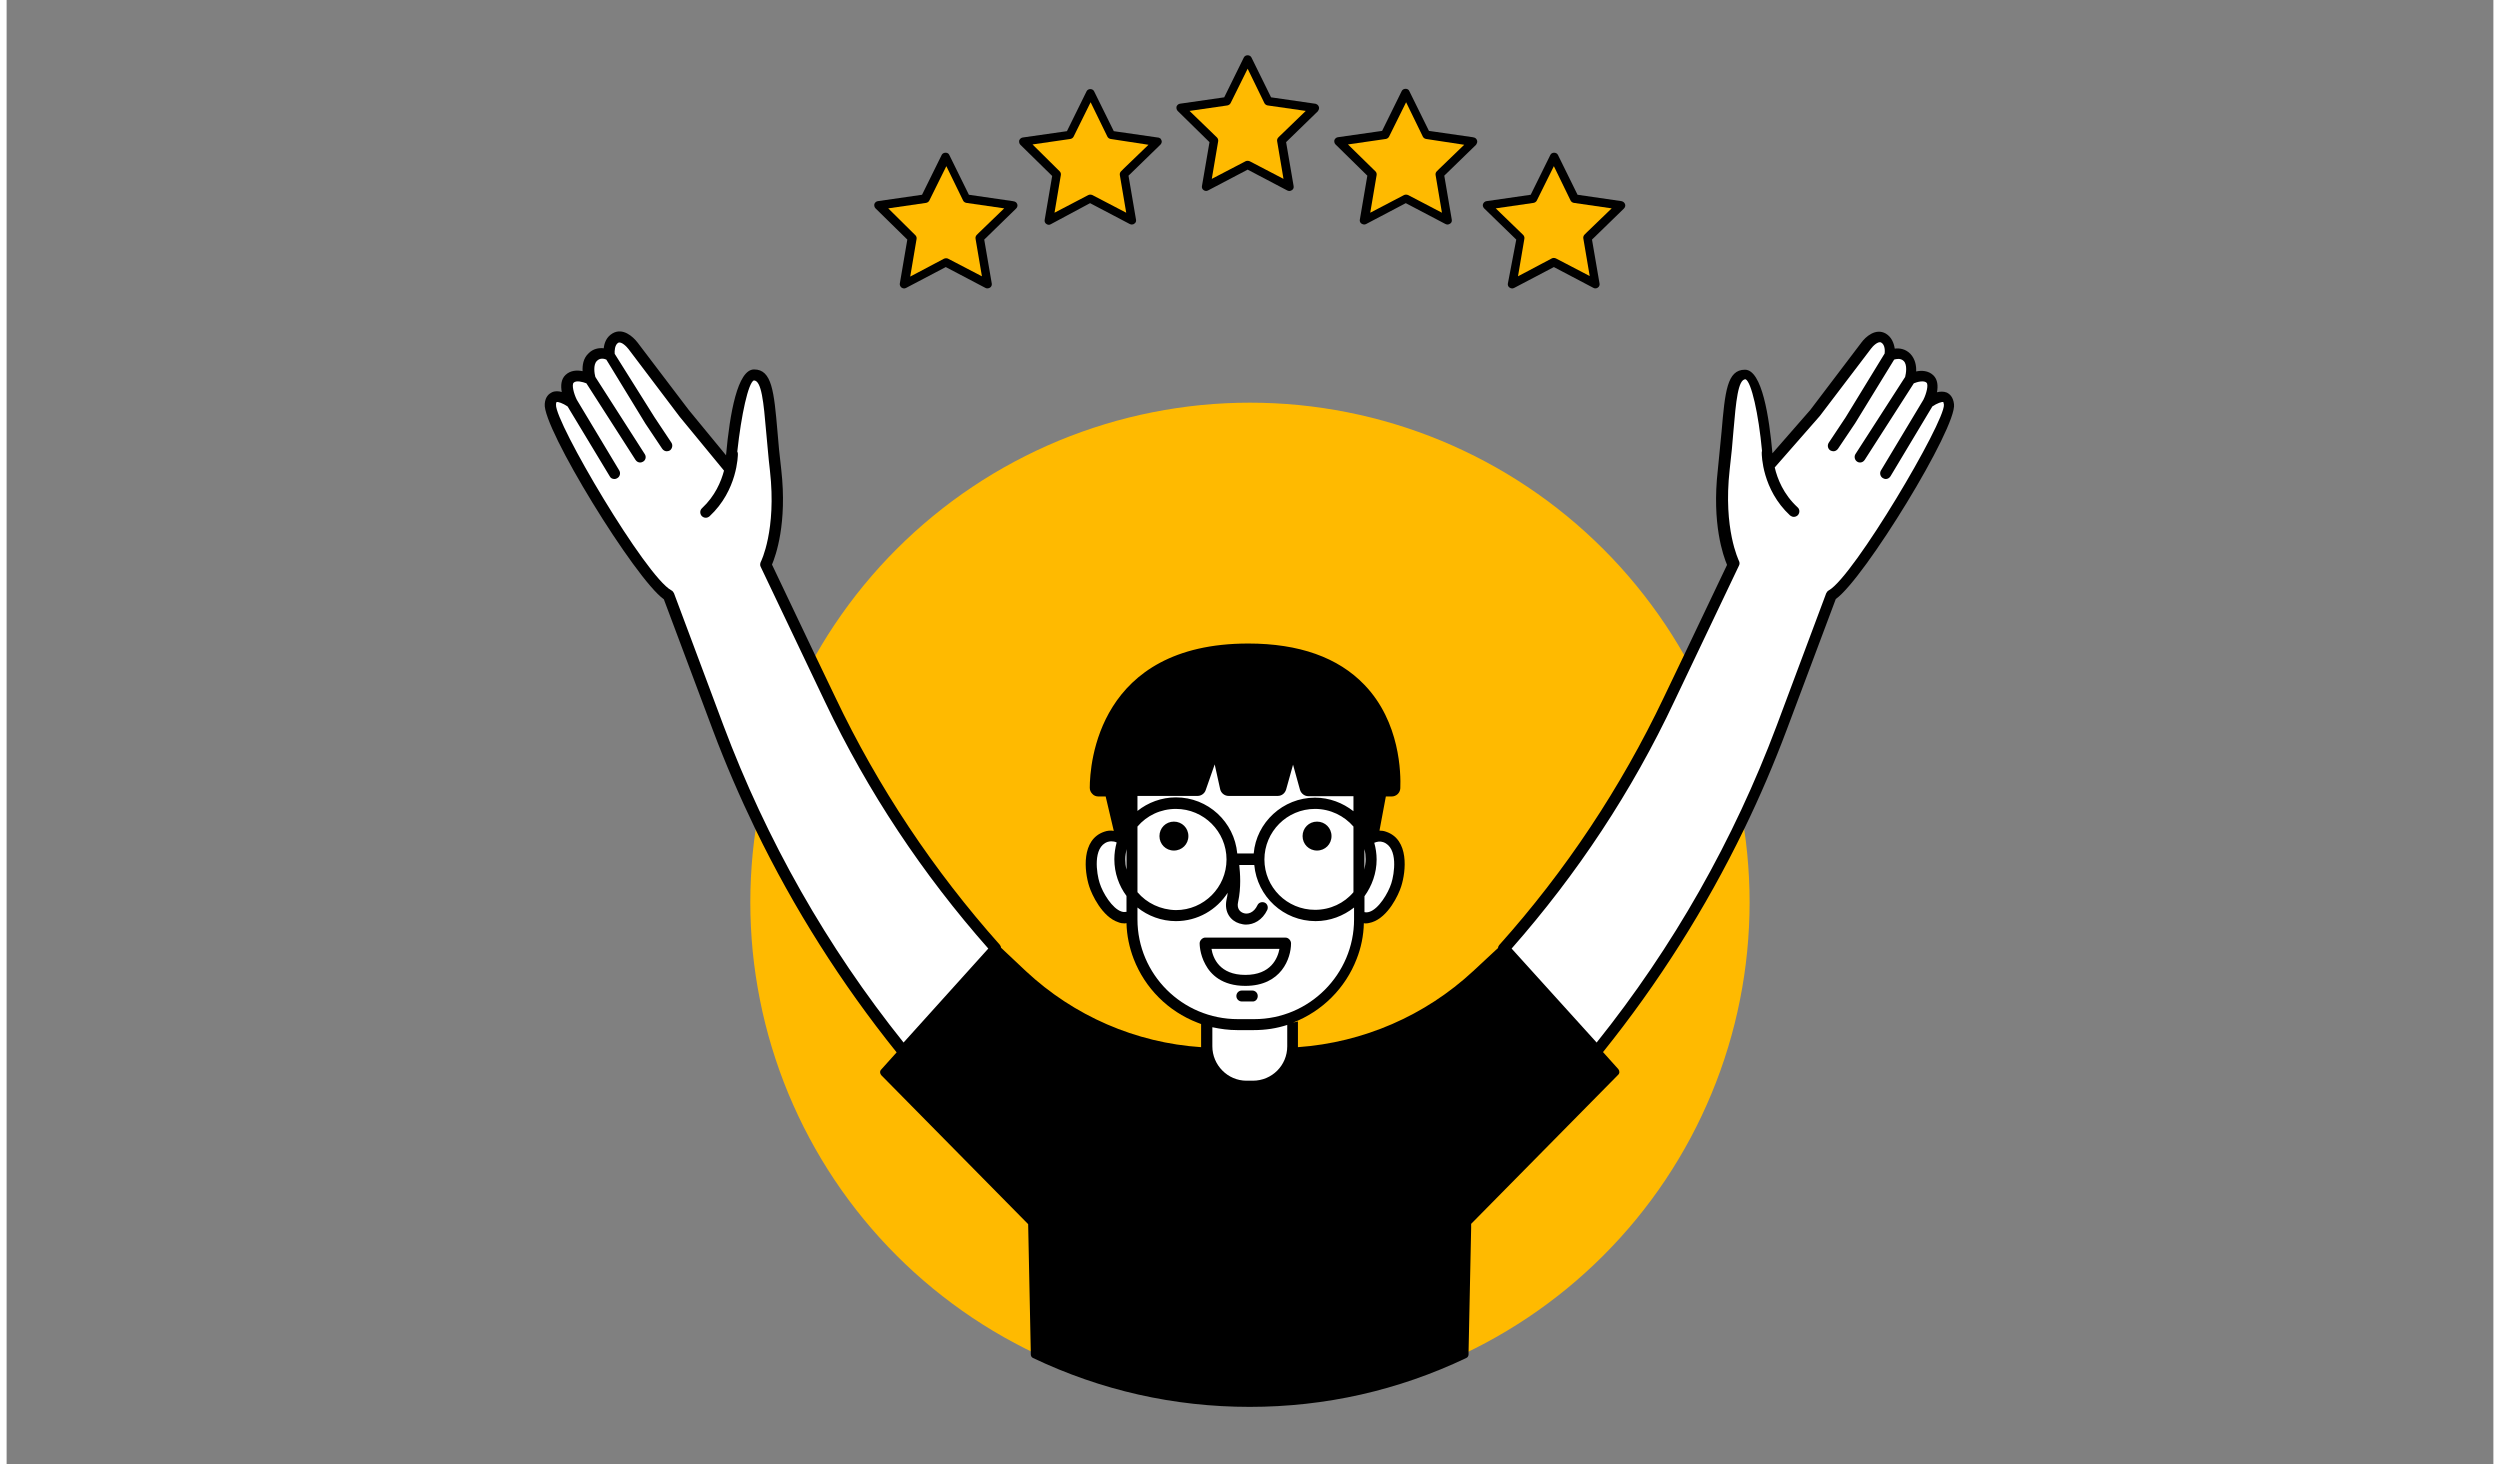
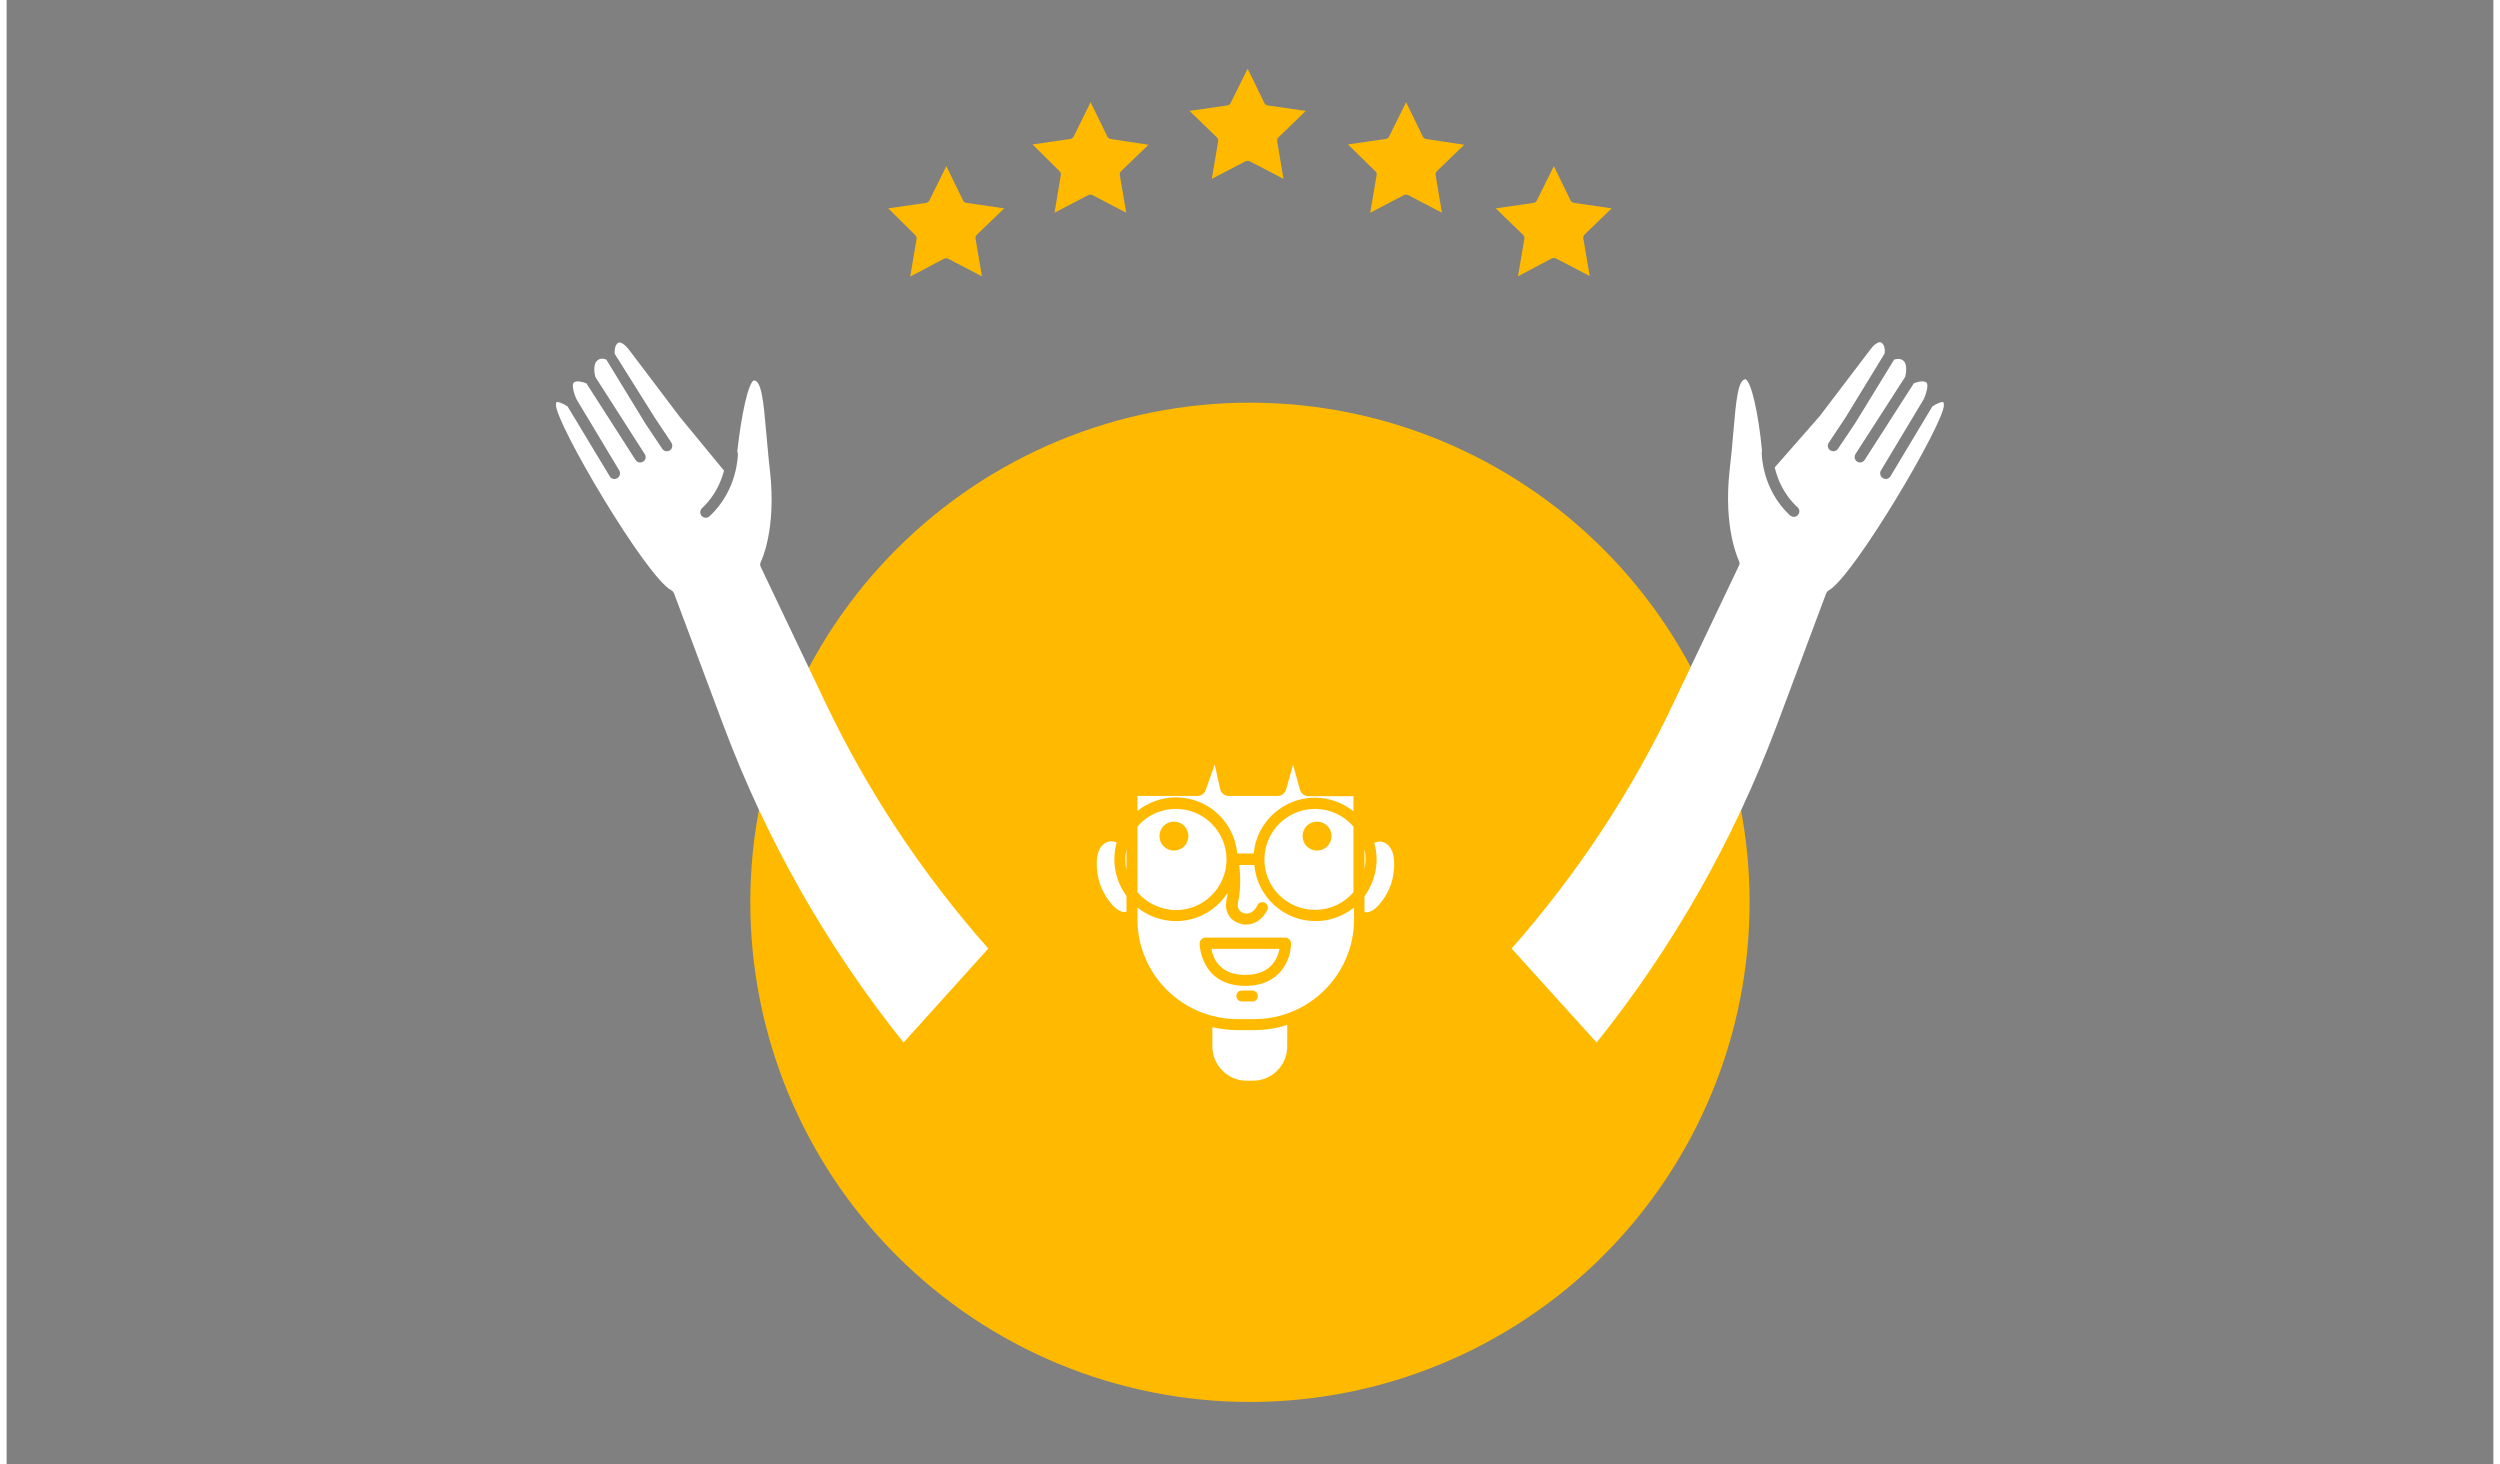
<svg xmlns="http://www.w3.org/2000/svg" width="321" viewBox="0 0 240.75 141.75" height="188" preserveAspectRatio="xMidYMid meet">
  <rect x="0" y="0" width="240.75" height="141.75" fill="#808080" stroke="none" />
  <defs>
    <clipPath id="901992400f">
-       <path d="M 52 5.148 L 188.852 5.148 L 188.852 136.168 L 52 136.168 Z M 52 5.148 " clip-rule="nonzero" />
-     </clipPath>
+       </clipPath>
  </defs>
  <path fill="#ffba00" d="M 168.742 87.355 C 168.742 88.938 168.664 90.52 168.508 92.098 C 168.355 93.672 168.121 95.238 167.812 96.793 C 167.504 98.344 167.121 99.879 166.66 101.395 C 166.199 102.914 165.668 104.402 165.059 105.867 C 164.453 107.328 163.777 108.762 163.031 110.156 C 162.285 111.555 161.469 112.91 160.59 114.23 C 159.711 115.547 158.766 116.816 157.762 118.043 C 156.758 119.266 155.695 120.438 154.574 121.559 C 153.453 122.68 152.281 123.742 151.059 124.746 C 149.832 125.75 148.562 126.695 147.246 127.574 C 145.926 128.453 144.57 129.27 143.172 130.016 C 141.777 130.762 140.344 131.438 138.883 132.043 C 137.418 132.652 135.93 133.184 134.414 133.645 C 132.895 134.102 131.363 134.488 129.809 134.797 C 128.254 135.105 126.688 135.34 125.113 135.492 C 123.535 135.648 121.953 135.727 120.371 135.727 C 118.785 135.727 117.207 135.648 115.629 135.492 C 114.055 135.34 112.488 135.105 110.934 134.797 C 109.379 134.488 107.844 134.102 106.328 133.645 C 104.812 133.184 103.324 132.652 101.859 132.043 C 100.395 131.438 98.965 130.762 97.57 130.016 C 96.172 129.27 94.812 128.453 93.496 127.574 C 92.18 126.695 90.91 125.75 89.684 124.746 C 88.461 123.742 87.289 122.68 86.168 121.559 C 85.047 120.438 83.984 119.266 82.98 118.043 C 81.973 116.816 81.031 115.547 80.152 114.23 C 79.27 112.91 78.457 111.555 77.711 110.156 C 76.965 108.762 76.289 107.328 75.68 105.867 C 75.074 104.402 74.543 102.914 74.082 101.395 C 73.621 99.879 73.238 98.344 72.93 96.793 C 72.621 95.238 72.387 93.672 72.23 92.098 C 72.078 90.52 72 88.938 72 87.355 C 72 85.77 72.078 84.191 72.23 82.613 C 72.387 81.035 72.621 79.473 72.93 77.918 C 73.238 76.363 73.621 74.828 74.082 73.312 C 74.543 71.797 75.074 70.309 75.68 68.844 C 76.289 67.379 76.965 65.949 77.711 64.551 C 78.457 63.156 79.27 61.797 80.152 60.48 C 81.031 59.164 81.973 57.895 82.98 56.668 C 83.984 55.445 85.047 54.27 86.168 53.152 C 87.289 52.031 88.461 50.969 89.684 49.965 C 90.91 48.957 92.18 48.016 93.496 47.137 C 94.812 46.254 96.172 45.441 97.57 44.695 C 98.965 43.949 100.395 43.273 101.859 42.664 C 103.324 42.059 104.812 41.527 106.328 41.066 C 107.844 40.605 109.379 40.223 110.934 39.914 C 112.488 39.605 114.055 39.371 115.629 39.215 C 117.207 39.062 118.785 38.984 120.371 38.984 C 121.953 38.984 123.535 39.062 125.113 39.215 C 126.688 39.371 128.254 39.605 129.809 39.914 C 131.363 40.223 132.895 40.605 134.414 41.066 C 135.93 41.527 137.418 42.059 138.883 42.664 C 140.344 43.273 141.777 43.949 143.172 44.695 C 144.57 45.441 145.926 46.254 147.246 47.137 C 148.562 48.016 149.832 48.957 151.059 49.965 C 152.281 50.969 153.453 52.031 154.574 53.152 C 155.695 54.27 156.758 55.445 157.762 56.668 C 158.766 57.895 159.711 59.164 160.59 60.48 C 161.469 61.797 162.285 63.156 163.031 64.551 C 163.777 65.949 164.453 67.379 165.059 68.844 C 165.668 70.309 166.199 71.797 166.66 73.312 C 167.121 74.828 167.504 76.363 167.812 77.918 C 168.121 79.473 168.355 81.035 168.508 82.613 C 168.664 84.191 168.742 85.77 168.742 87.355 Z M 168.742 87.355 " fill-opacity="1" fill-rule="nonzero" />
  <g clip-path="url(#901992400f)">
-     <path fill="#000000" d="M 177.086 57.992 L 172.352 70.613 C 171.121 73.891 169.75 77.109 168.211 80.273 C 164.488 87.941 159.926 95.164 154.551 101.855 L 156.035 103.508 C 156.172 103.676 156.172 103.926 156.004 104.066 L 141.785 118.484 L 141.785 118.848 C 141.785 118.848 141.785 118.848 141.785 118.875 L 141.535 130.883 L 141.535 131.109 C 141.535 131.277 141.449 131.414 141.309 131.473 C 134.73 134.605 127.676 136.203 120.344 136.203 C 113.008 136.203 105.953 134.605 99.375 131.473 C 99.234 131.414 99.152 131.277 99.152 131.109 L 99.152 130.883 L 98.898 118.512 L 84.68 104.094 C 84.539 103.926 84.512 103.703 84.68 103.535 L 86.164 101.883 C 80.789 95.191 76.227 87.969 72.504 80.301 C 70.992 77.164 69.594 73.945 68.359 70.645 L 63.629 58.02 C 60.859 56.059 51.844 41.391 52.098 39.094 C 52.152 38.395 52.516 38.117 52.797 37.977 C 53.105 37.836 53.441 37.863 53.746 37.949 C 53.637 37.359 53.664 36.715 54.113 36.297 C 54.586 35.848 55.23 35.82 55.762 35.934 C 55.734 35.371 55.82 34.699 56.324 34.223 C 56.77 33.75 57.359 33.664 57.809 33.719 C 57.863 33.188 58.086 32.602 58.676 32.266 C 59.656 31.707 60.633 32.574 61.082 33.16 L 66.035 39.684 L 69.648 44.078 C 70.012 40.02 70.766 35.766 72.363 35.766 C 74.098 35.766 74.293 37.918 74.629 41.781 C 74.715 42.875 74.828 44.105 74.996 45.477 C 75.582 50.684 74.461 53.793 74.098 54.66 L 78.297 63.477 L 80.23 67.508 C 84.371 76.215 89.746 84.277 96.156 91.469 C 96.215 91.555 96.27 91.637 96.27 91.75 L 98.676 94.016 C 103.324 98.355 109.312 100.961 115.641 101.379 C 115.641 101.352 115.641 101.324 115.641 101.297 L 115.641 99.141 C 115.527 99.082 115.387 99.055 115.277 99 C 112.449 97.906 110.211 95.668 109.117 92.84 C 108.699 91.75 108.445 90.574 108.418 89.371 C 108.363 89.371 108.305 89.398 108.25 89.398 C 108.055 89.398 107.828 89.371 107.633 89.285 C 106.066 88.781 105.059 86.598 104.809 85.816 C 104.332 84.332 104.023 81.281 106.262 80.523 C 106.57 80.414 106.879 80.383 107.188 80.441 L 106.402 77.109 L 105.703 77.109 C 105.48 77.109 105.254 77.027 105.113 76.859 C 104.945 76.691 104.863 76.492 104.863 76.27 C 104.863 73.945 105.676 62.301 120.203 62.301 C 125.129 62.301 128.91 63.645 131.457 66.305 C 134.926 69.914 134.984 74.898 134.926 76.324 C 134.898 76.773 134.535 77.109 134.086 77.109 L 133.527 77.109 L 132.91 80.414 C 133.137 80.414 133.332 80.441 133.555 80.523 C 135.793 81.281 135.488 84.332 135.012 85.816 C 134.758 86.629 133.75 88.781 132.184 89.285 C 131.988 89.344 131.766 89.398 131.566 89.398 C 131.512 89.398 131.457 89.398 131.398 89.371 C 131.371 90.602 131.121 91.777 130.699 92.84 C 129.609 95.668 127.367 97.906 124.543 99 C 124.711 98.973 124.879 98.914 125.016 98.887 L 125.016 101.297 C 125.016 101.324 125.016 101.352 125.016 101.379 C 131.344 100.93 137.336 98.328 141.98 94.016 L 144.387 91.777 C 144.387 91.664 144.445 91.582 144.5 91.496 C 150.938 84.305 156.285 76.242 160.43 67.535 L 162.359 63.504 L 166.559 54.688 C 166.195 53.82 165.074 50.711 165.664 45.504 C 165.805 44.133 165.914 42.875 166.027 41.809 C 166.363 37.918 166.559 35.793 168.293 35.793 C 169.945 35.793 170.645 40.41 170.953 43.883 L 174.621 39.684 L 179.547 33.188 C 179.969 32.602 180.945 31.734 181.926 32.293 C 182.488 32.629 182.711 33.215 182.793 33.75 C 183.27 33.691 183.832 33.777 184.305 34.254 C 184.781 34.758 184.895 35.43 184.867 35.961 C 185.398 35.848 186.043 35.875 186.52 36.324 C 186.965 36.742 186.992 37.387 186.883 37.977 C 187.191 37.891 187.555 37.891 187.832 38.004 C 188.113 38.145 188.449 38.422 188.531 39.125 C 188.84 41.363 179.855 56.031 177.086 57.992 Z M 153.57 23.113 L 156.566 20.199 C 156.648 20.117 156.707 20.004 156.707 19.891 C 156.707 19.781 156.648 19.668 156.566 19.586 C 156.508 19.527 156.426 19.5 156.34 19.473 L 152.086 18.855 L 150.184 14.992 C 150.043 14.715 149.594 14.715 149.457 14.992 L 147.551 18.855 L 143.27 19.473 C 143.102 19.5 142.988 19.613 142.934 19.754 C 142.879 19.891 142.934 20.059 143.043 20.172 L 146.152 23.195 L 145.34 27.449 C 145.312 27.59 145.367 27.758 145.508 27.844 C 145.594 27.898 145.676 27.926 145.762 27.926 C 145.816 27.926 145.898 27.898 145.957 27.871 L 149.793 25.855 L 153.625 27.871 C 153.766 27.953 153.934 27.926 154.047 27.844 C 154.188 27.758 154.242 27.59 154.215 27.449 L 153.484 23.195 L 153.543 23.141 C 153.543 23.113 153.57 23.113 153.57 23.113 Z M 111.723 13.426 C 111.777 13.512 111.832 13.621 111.832 13.707 C 111.832 13.816 111.777 13.93 111.691 14.016 L 108.699 16.926 C 108.699 16.926 108.668 16.953 108.668 16.953 L 108.613 17.008 L 109.34 21.266 C 109.371 21.434 109.312 21.57 109.172 21.656 C 109.117 21.711 109.004 21.738 108.922 21.738 C 108.867 21.738 108.781 21.711 108.727 21.684 L 104.891 19.668 L 101.082 21.711 C 100.945 21.797 100.777 21.77 100.664 21.684 C 100.523 21.602 100.469 21.434 100.496 21.293 L 101.223 17.035 L 98.145 14.016 C 98.031 13.902 98.004 13.734 98.031 13.594 C 98.09 13.453 98.199 13.344 98.367 13.312 L 102.652 12.699 L 104.555 8.836 C 104.695 8.555 105.145 8.555 105.281 8.836 L 107.188 12.699 L 111.441 13.312 C 111.555 13.312 111.637 13.371 111.723 13.426 Z M 97.723 19.586 C 97.809 19.668 97.863 19.781 97.863 19.891 C 97.863 20.004 97.809 20.117 97.723 20.199 L 94.73 23.113 C 94.73 23.113 94.703 23.141 94.703 23.141 L 94.645 23.195 L 95.375 27.449 C 95.402 27.59 95.344 27.758 95.207 27.844 C 95.066 27.926 94.898 27.953 94.758 27.871 L 90.922 25.855 L 87.086 27.871 C 87.031 27.898 86.949 27.926 86.891 27.926 C 86.809 27.926 86.723 27.898 86.641 27.844 C 86.527 27.758 86.445 27.59 86.473 27.449 L 87.199 23.195 L 84.121 20.172 C 84.008 20.059 83.98 19.891 84.008 19.754 C 84.062 19.613 84.176 19.5 84.344 19.473 L 88.625 18.855 L 90.531 14.992 C 90.672 14.715 91.145 14.715 91.258 14.992 L 93.16 18.855 L 97.418 19.473 C 97.586 19.5 97.641 19.527 97.723 19.586 Z M 126.922 10.152 C 127.004 10.234 127.062 10.348 127.062 10.457 C 127.062 10.57 127.004 10.684 126.949 10.766 L 123.953 13.68 C 123.953 13.68 123.926 13.707 123.926 13.707 L 123.871 13.762 L 124.598 18.016 C 124.625 18.184 124.57 18.324 124.43 18.41 C 124.348 18.465 124.262 18.492 124.18 18.492 C 124.121 18.492 124.039 18.465 123.98 18.438 L 120.148 16.422 L 116.312 18.438 C 116.172 18.52 116.004 18.492 115.891 18.41 C 115.75 18.324 115.695 18.156 115.723 18.016 L 116.453 13.762 L 113.371 10.738 C 113.262 10.625 113.234 10.457 113.262 10.32 C 113.316 10.18 113.43 10.066 113.598 10.039 L 117.879 9.422 L 119.781 5.559 C 119.922 5.281 120.371 5.281 120.512 5.559 L 122.414 9.422 L 126.668 10.039 C 126.754 10.039 126.836 10.094 126.922 10.152 Z M 142.234 13.398 C 142.316 13.48 142.375 13.594 142.375 13.707 C 142.375 13.816 142.316 13.93 142.262 14.016 L 139.266 16.926 C 139.266 16.926 139.238 16.953 139.238 16.953 L 139.184 17.008 L 139.91 21.266 C 139.938 21.434 139.883 21.57 139.742 21.656 C 139.656 21.711 139.574 21.738 139.488 21.738 C 139.434 21.738 139.352 21.711 139.293 21.684 L 135.457 19.668 L 131.625 21.684 C 131.484 21.77 131.316 21.738 131.176 21.656 C 131.035 21.57 130.98 21.402 131.008 21.266 L 131.734 17.008 L 128.656 13.984 C 128.543 13.875 128.516 13.707 128.543 13.566 C 128.602 13.426 128.711 13.312 128.879 13.285 L 133.164 12.672 L 135.066 8.809 C 135.207 8.527 135.684 8.527 135.793 8.809 L 137.699 12.672 L 141.953 13.285 C 142.094 13.312 142.176 13.344 142.234 13.398 Z M 142.234 13.398 " fill-opacity="1" fill-rule="nonzero" />
-   </g>
+     </g>
  <path fill="#ffba00" d="M 85.352 20.172 L 89.02 19.641 C 89.16 19.613 89.27 19.527 89.328 19.418 L 90.977 16.086 L 92.602 19.418 C 92.656 19.527 92.77 19.613 92.91 19.641 L 96.578 20.172 L 94.141 22.523 C 94.141 22.523 94.113 22.551 94.113 22.551 L 93.918 22.746 C 93.832 22.832 93.777 22.973 93.805 23.113 L 94.422 26.75 L 91.145 25.043 C 91.035 24.988 90.895 24.988 90.754 25.043 L 87.48 26.777 L 88.094 23.141 C 88.125 23 88.066 22.859 87.984 22.777 Z M 101.953 16.59 C 102.035 16.672 102.09 16.812 102.062 16.953 L 101.449 20.594 L 104.723 18.883 C 104.836 18.828 104.977 18.828 105.113 18.883 L 108.391 20.594 L 107.773 16.953 C 107.746 16.812 107.801 16.672 107.887 16.59 L 108.082 16.395 C 108.082 16.395 108.109 16.363 108.109 16.363 L 110.547 14.016 L 106.879 13.453 C 106.738 13.426 106.625 13.344 106.57 13.23 L 104.945 9.898 L 103.297 13.23 C 103.238 13.344 103.129 13.426 102.988 13.453 L 99.32 13.984 Z M 117.18 13.312 C 117.262 13.398 117.32 13.539 117.293 13.68 L 116.676 17.316 L 119.949 15.609 C 120.062 15.555 120.203 15.555 120.344 15.609 L 123.617 17.316 L 123.004 13.68 C 122.973 13.539 123.031 13.398 123.113 13.312 L 123.309 13.117 C 123.309 13.117 123.34 13.09 123.34 13.09 L 125.773 10.738 L 122.078 10.207 C 121.938 10.18 121.828 10.094 121.77 9.984 L 120.148 6.652 L 118.496 9.984 C 118.438 10.094 118.328 10.18 118.188 10.207 L 114.52 10.738 Z M 132.52 16.59 C 132.605 16.672 132.66 16.812 132.633 16.953 L 132.016 20.594 L 135.289 18.883 C 135.402 18.828 135.543 18.828 135.684 18.883 L 138.957 20.594 L 138.344 16.953 C 138.312 16.812 138.371 16.672 138.453 16.59 L 138.648 16.395 C 138.648 16.395 138.68 16.363 138.68 16.363 L 141.113 14.016 L 137.418 13.453 C 137.277 13.426 137.168 13.344 137.109 13.23 L 135.488 9.898 L 133.836 13.23 C 133.777 13.344 133.668 13.426 133.527 13.453 L 129.859 13.984 Z M 146.824 22.746 C 146.906 22.832 146.965 22.973 146.938 23.113 L 146.32 26.75 L 149.594 25.016 C 149.707 24.957 149.848 24.957 149.988 25.016 L 153.262 26.723 L 152.645 23.082 C 152.617 22.945 152.676 22.805 152.758 22.719 L 152.953 22.523 C 152.953 22.523 152.98 22.496 152.98 22.496 L 155.391 20.172 L 151.723 19.641 C 151.582 19.613 151.473 19.527 151.414 19.418 L 149.793 16.086 L 148.141 19.418 C 148.082 19.527 147.973 19.613 147.832 19.641 L 144.164 20.172 Z M 146.824 22.746 " fill-opacity="1" fill-rule="nonzero" />
  <path fill="#ffffff" d="M 116.73 101.297 L 116.73 99.449 C 117.516 99.617 118.301 99.727 119.141 99.727 L 120.734 99.727 C 121.883 99.727 122.973 99.559 123.98 99.223 L 123.98 101.297 C 123.98 103.145 122.5 104.625 120.652 104.625 L 120.035 104.625 C 118.215 104.625 116.73 103.113 116.73 101.297 Z M 108.418 82.203 C 108.363 82.512 108.305 82.848 108.305 83.184 C 108.305 83.52 108.332 83.855 108.418 84.191 Z M 108.418 86.738 C 107.691 85.758 107.242 84.527 107.242 83.184 C 107.242 82.625 107.324 82.094 107.465 81.559 C 107.297 81.477 107.102 81.449 106.934 81.449 C 106.82 81.449 106.711 81.477 106.598 81.504 C 105.113 82.008 105.535 84.613 105.816 85.48 C 106.121 86.461 107.047 87.969 107.941 88.25 C 108.109 88.305 108.25 88.305 108.418 88.277 Z M 131.457 84.191 C 131.512 83.855 131.566 83.52 131.566 83.184 C 131.566 82.848 131.539 82.512 131.457 82.203 Z M 132.406 81.59 C 132.547 82.094 132.633 82.652 132.633 83.211 C 132.633 84.527 132.184 85.758 131.457 86.766 L 131.457 88.305 C 131.598 88.336 131.766 88.336 131.934 88.277 C 132.828 88 133.75 86.488 134.059 85.508 C 134.34 84.641 134.758 82.062 133.277 81.531 C 132.969 81.422 132.688 81.477 132.406 81.59 Z M 121.77 83.211 C 121.77 80.523 123.953 78.312 126.668 78.312 C 128.152 78.312 129.496 78.984 130.391 80.02 L 130.391 86.375 C 129.496 87.438 128.152 88.082 126.668 88.082 C 123.953 88.082 121.77 85.898 121.77 83.211 Z M 125.465 80.945 C 125.465 81.727 126.082 82.344 126.863 82.344 C 127.648 82.344 128.266 81.727 128.266 80.945 C 128.266 80.16 127.648 79.543 126.863 79.543 C 126.082 79.543 125.465 80.16 125.465 80.945 Z M 119.922 94.383 C 122.414 94.383 123.059 92.758 123.227 91.863 L 116.648 91.863 C 116.789 92.758 117.43 94.383 119.922 94.383 Z M 109.48 89.008 L 109.48 87.859 C 110.488 88.672 111.805 89.176 113.203 89.176 C 115.305 89.176 117.152 88.082 118.215 86.43 C 118.188 86.656 118.16 86.879 118.102 87.102 C 117.852 88.336 118.523 89.145 119.336 89.398 C 119.531 89.453 119.754 89.512 119.98 89.512 C 120.734 89.512 121.574 89.09 122.051 88.082 C 122.164 87.801 122.051 87.496 121.797 87.383 C 121.52 87.27 121.211 87.383 121.098 87.633 C 120.762 88.363 120.148 88.559 119.727 88.391 C 119.391 88.277 119.082 87.941 119.223 87.328 C 119.531 85.898 119.418 84.527 119.336 83.742 L 120.789 83.742 C 121.07 86.797 123.617 89.176 126.727 89.176 C 128.125 89.176 129.414 88.672 130.449 87.859 L 130.449 89.008 C 130.449 94.324 126.109 98.664 120.789 98.664 L 119.195 98.664 C 113.82 98.664 109.48 94.324 109.48 89.008 Z M 121.125 96.426 C 121.125 96.117 120.875 95.895 120.594 95.895 L 119.586 95.895 C 119.277 95.895 119.055 96.145 119.055 96.426 C 119.055 96.73 119.309 96.957 119.586 96.957 L 120.594 96.957 C 120.902 96.984 121.125 96.73 121.125 96.426 Z M 115.5 91.328 C 115.5 91.387 115.5 92.367 116.059 93.375 C 116.562 94.324 117.656 95.445 119.922 95.445 C 123.422 95.445 124.348 92.758 124.348 91.328 C 124.348 91.191 124.289 91.051 124.18 90.938 C 124.066 90.824 123.953 90.77 123.785 90.77 L 116.004 90.77 C 115.75 90.797 115.5 91.051 115.5 91.328 Z M 126.668 77.223 C 128.07 77.223 129.355 77.727 130.391 78.535 L 130.391 77.082 L 126.023 77.082 C 125.66 77.082 125.324 76.828 125.215 76.465 L 124.543 74.031 L 123.871 76.438 C 123.758 76.801 123.449 77.055 123.059 77.055 L 118.301 77.055 C 117.906 77.055 117.57 76.773 117.488 76.41 L 116.957 74.004 L 116.086 76.492 C 115.977 76.828 115.641 77.055 115.305 77.055 L 109.48 77.055 L 109.48 78.508 C 110.488 77.699 111.805 77.195 113.203 77.195 C 116.312 77.195 118.859 79.574 119.141 82.625 L 120.734 82.625 C 120.988 79.629 123.562 77.223 126.668 77.223 Z M 109.48 86.375 L 109.48 80.02 C 110.379 78.957 111.723 78.312 113.203 78.312 C 115.891 78.312 118.102 80.496 118.102 83.211 C 118.102 85.898 115.918 88.109 113.203 88.109 C 111.723 88.082 110.379 87.438 109.48 86.375 Z M 111.609 80.945 C 111.609 81.727 112.227 82.344 113.008 82.344 C 113.793 82.344 114.41 81.727 114.41 80.945 C 114.41 80.16 113.793 79.543 113.008 79.543 C 112.227 79.543 111.609 80.16 111.609 80.945 Z M 95.039 91.832 C 88.684 84.641 83.363 76.633 79.25 67.984 L 73.008 54.883 C 72.922 54.742 72.949 54.547 73.008 54.406 C 73.035 54.379 74.547 51.328 73.902 45.59 C 73.734 44.191 73.652 42.957 73.539 41.867 C 73.285 38.926 73.09 36.828 72.336 36.828 C 71.805 37.078 71.133 40.102 70.738 43.715 C 70.766 43.77 70.797 43.855 70.797 43.938 C 70.797 44.078 70.766 47.465 68.051 49.984 C 67.941 50.07 67.828 50.125 67.688 50.125 C 67.547 50.125 67.41 50.07 67.297 49.957 C 67.102 49.734 67.102 49.398 67.324 49.199 C 68.586 48.023 69.172 46.625 69.453 45.562 L 65.168 40.355 L 60.215 33.805 C 60.047 33.582 59.516 33.02 59.207 33.188 C 58.871 33.383 58.844 34 58.871 34.254 L 62.734 40.41 L 64.355 42.848 C 64.523 43.098 64.441 43.434 64.219 43.602 C 64.133 43.656 64.02 43.688 63.91 43.688 C 63.742 43.688 63.574 43.602 63.461 43.434 L 61.836 41 L 58.059 34.812 C 57.863 34.727 57.441 34.617 57.137 34.953 C 56.77 35.316 56.91 36.184 56.996 36.492 L 61.781 43.965 C 61.949 44.219 61.867 44.555 61.613 44.695 C 61.531 44.75 61.418 44.777 61.332 44.777 C 61.168 44.777 61 44.695 60.887 44.527 L 56.129 37.109 C 55.762 36.969 55.148 36.801 54.895 37.051 C 54.699 37.246 54.895 38.086 55.203 38.703 L 59.32 45.562 C 59.457 45.812 59.375 46.148 59.121 46.289 C 59.039 46.344 58.953 46.375 58.844 46.375 C 58.648 46.375 58.48 46.289 58.395 46.121 L 54.309 39.348 C 53.859 39.039 53.355 38.871 53.242 38.926 C 53.242 38.926 53.188 38.984 53.188 39.18 C 53.074 40.859 61.867 55.809 64.355 57.152 C 64.469 57.207 64.555 57.32 64.609 57.43 L 69.395 70.223 C 73.566 81.336 79.418 91.664 86.836 100.93 Z M 187.555 39.18 C 187.527 38.984 187.496 38.926 187.496 38.926 C 187.387 38.871 186.883 39.039 186.434 39.348 L 182.375 46.121 C 182.262 46.289 182.094 46.375 181.926 46.375 C 181.844 46.375 181.73 46.344 181.648 46.289 C 181.395 46.148 181.312 45.812 181.449 45.562 L 185.566 38.703 C 185.875 38.086 186.07 37.246 185.875 37.051 C 185.621 36.801 184.977 36.969 184.641 37.109 L 179.883 44.527 C 179.77 44.695 179.602 44.777 179.434 44.777 C 179.324 44.777 179.238 44.75 179.156 44.695 C 178.902 44.527 178.848 44.191 178.988 43.965 L 183.801 36.492 C 183.887 36.156 184.027 35.316 183.664 34.953 C 183.355 34.645 182.934 34.758 182.738 34.812 L 178.961 40.973 L 177.309 43.434 C 177.195 43.602 177.027 43.688 176.859 43.688 C 176.75 43.688 176.664 43.656 176.551 43.602 C 176.301 43.434 176.246 43.098 176.414 42.848 L 178.035 40.41 L 181.816 34.223 C 181.844 34 181.871 33.383 181.48 33.16 C 181.172 32.992 180.641 33.551 180.5 33.75 L 175.543 40.27 L 171.176 45.254 C 171.43 46.344 172.016 47.855 173.391 49.117 C 173.613 49.312 173.613 49.648 173.418 49.871 C 173.305 49.984 173.164 50.039 173.023 50.039 C 172.887 50.039 172.773 49.984 172.66 49.902 C 169.945 47.383 169.918 44.023 169.918 43.855 C 169.918 43.797 169.918 43.715 169.945 43.656 C 169.609 40.047 168.91 36.969 168.352 36.715 C 167.621 36.715 167.426 38.844 167.176 41.754 C 167.09 42.848 166.98 44.078 166.812 45.477 C 166.168 51.215 167.707 54.266 167.707 54.297 C 167.789 54.434 167.789 54.633 167.707 54.77 L 161.465 67.871 C 157.348 76.633 152.031 84.641 145.703 91.832 L 153.934 100.93 C 161.352 91.664 167.203 81.336 171.375 70.223 L 176.16 57.43 C 176.215 57.32 176.301 57.207 176.414 57.152 C 178.848 55.777 187.664 40.832 187.555 39.18 Z M 187.555 39.18 " fill-opacity="1" fill-rule="nonzero" />
</svg>